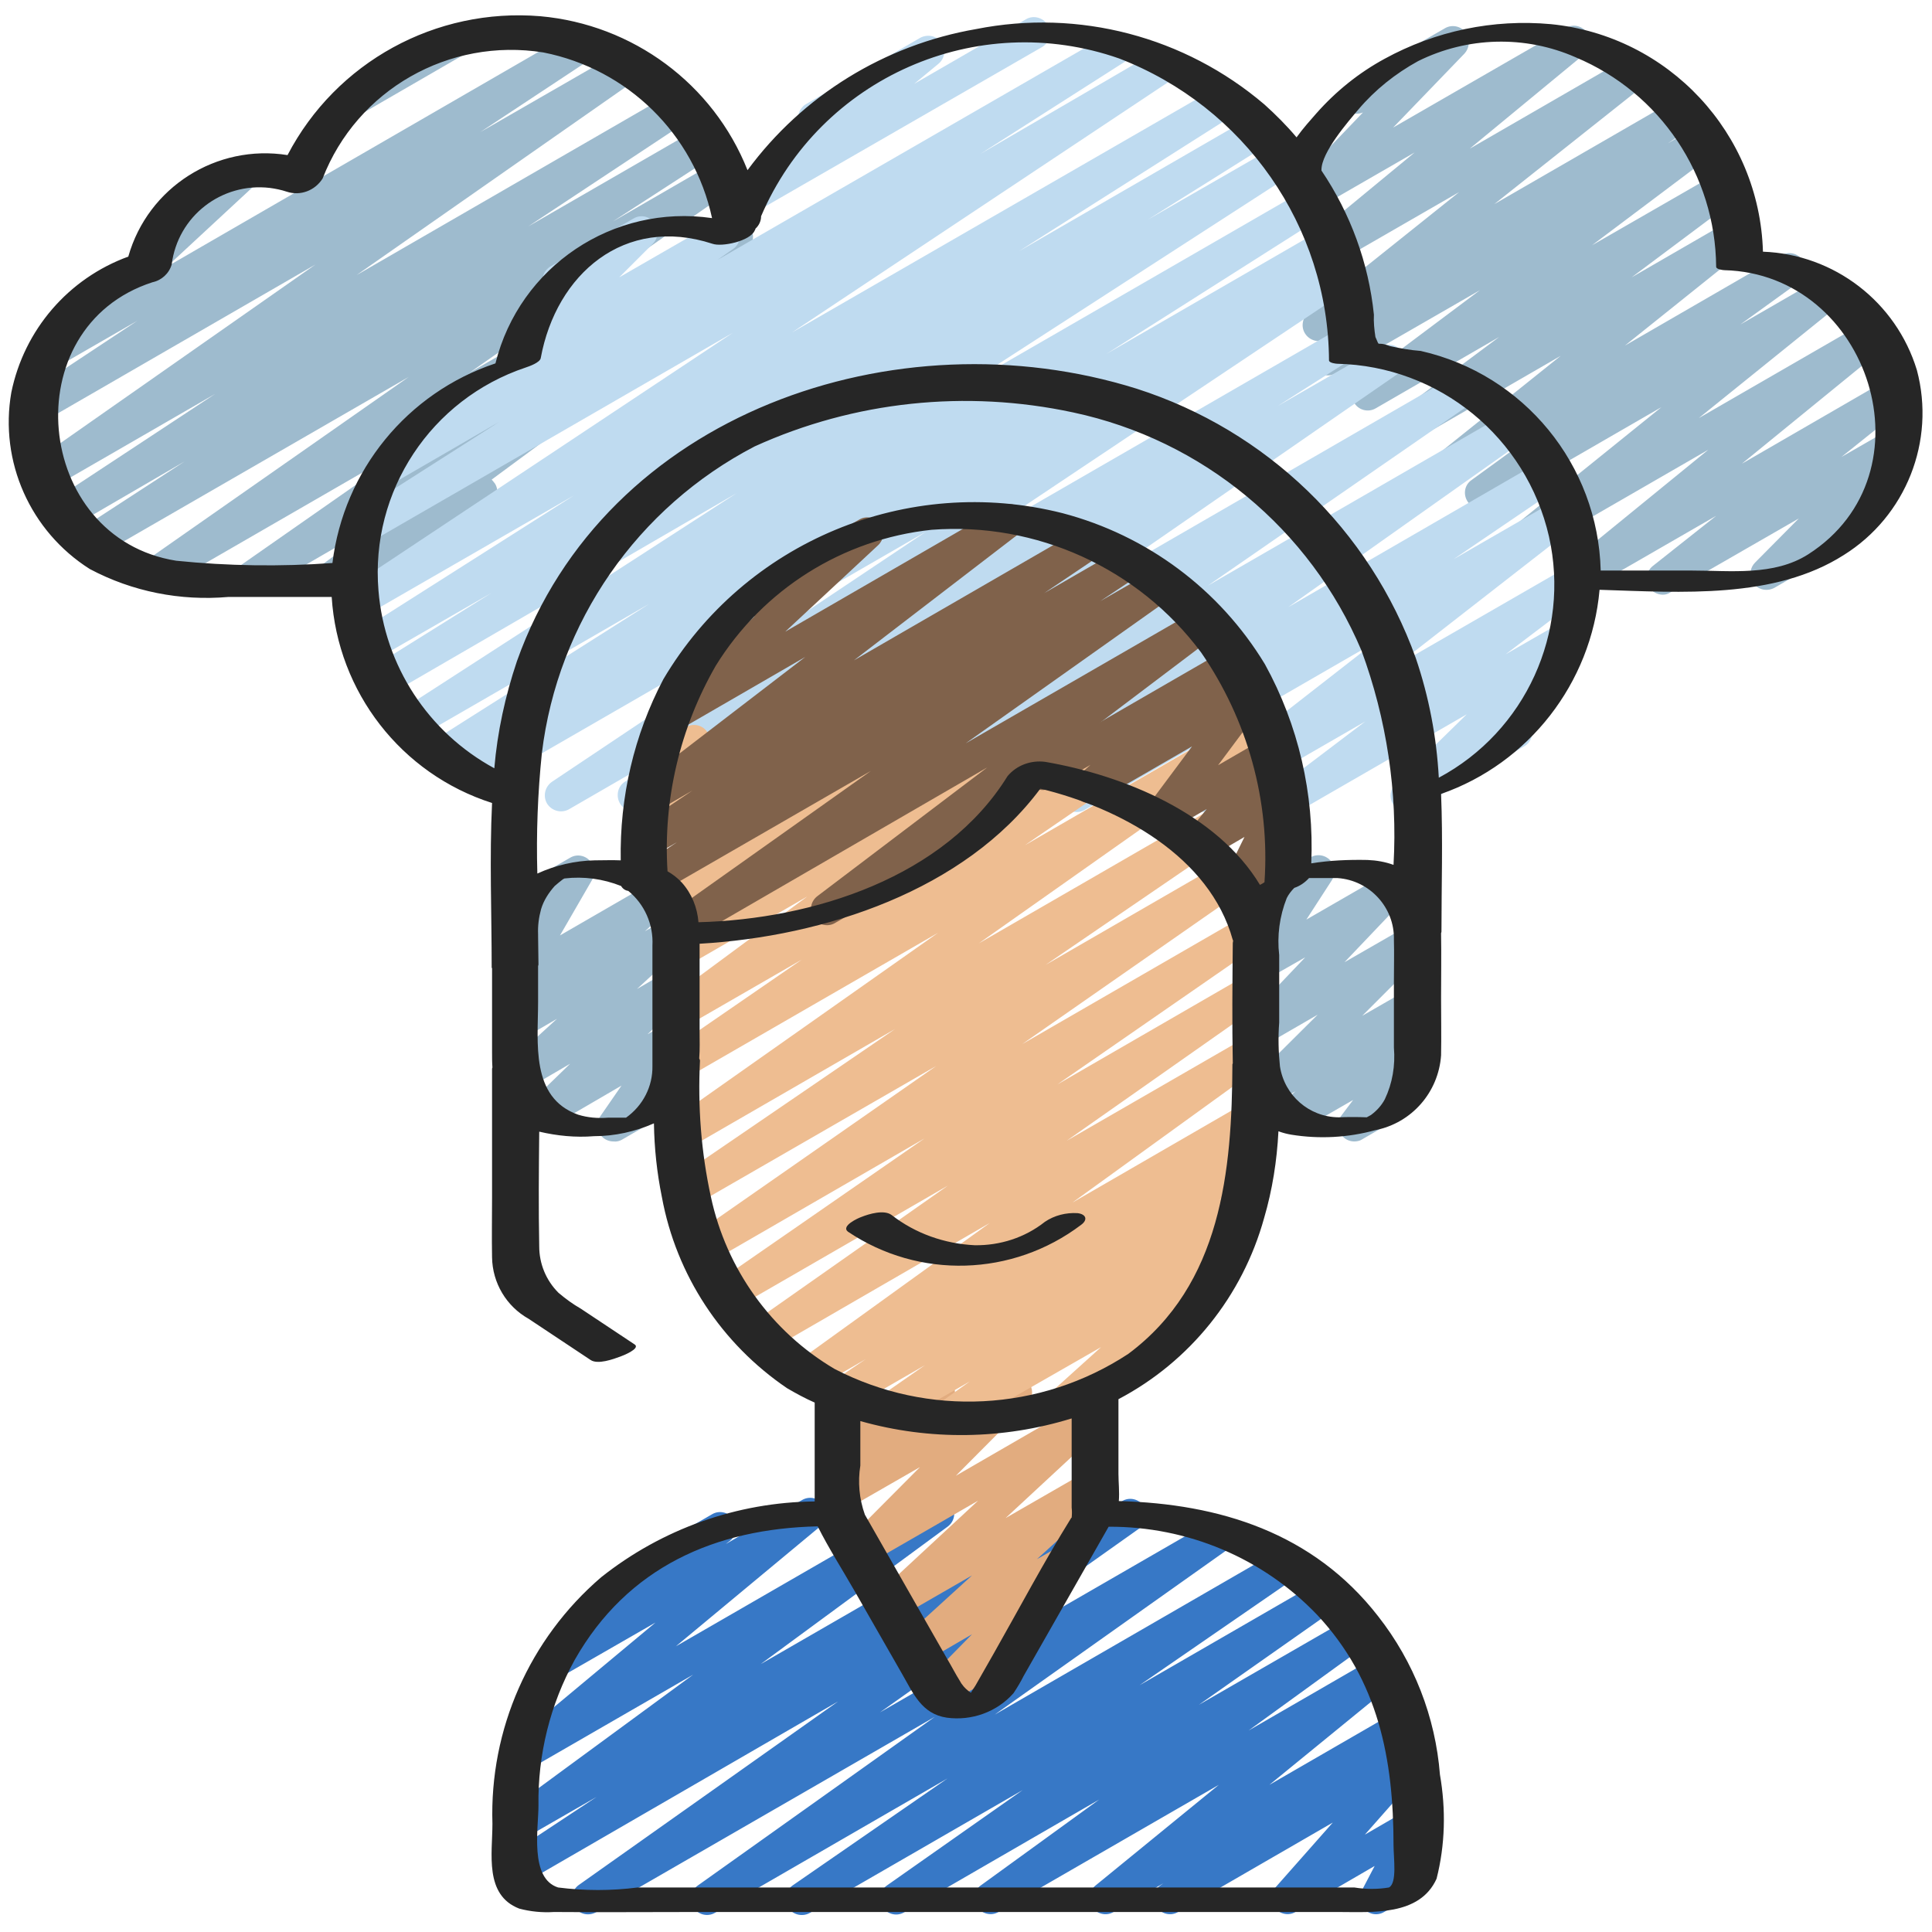
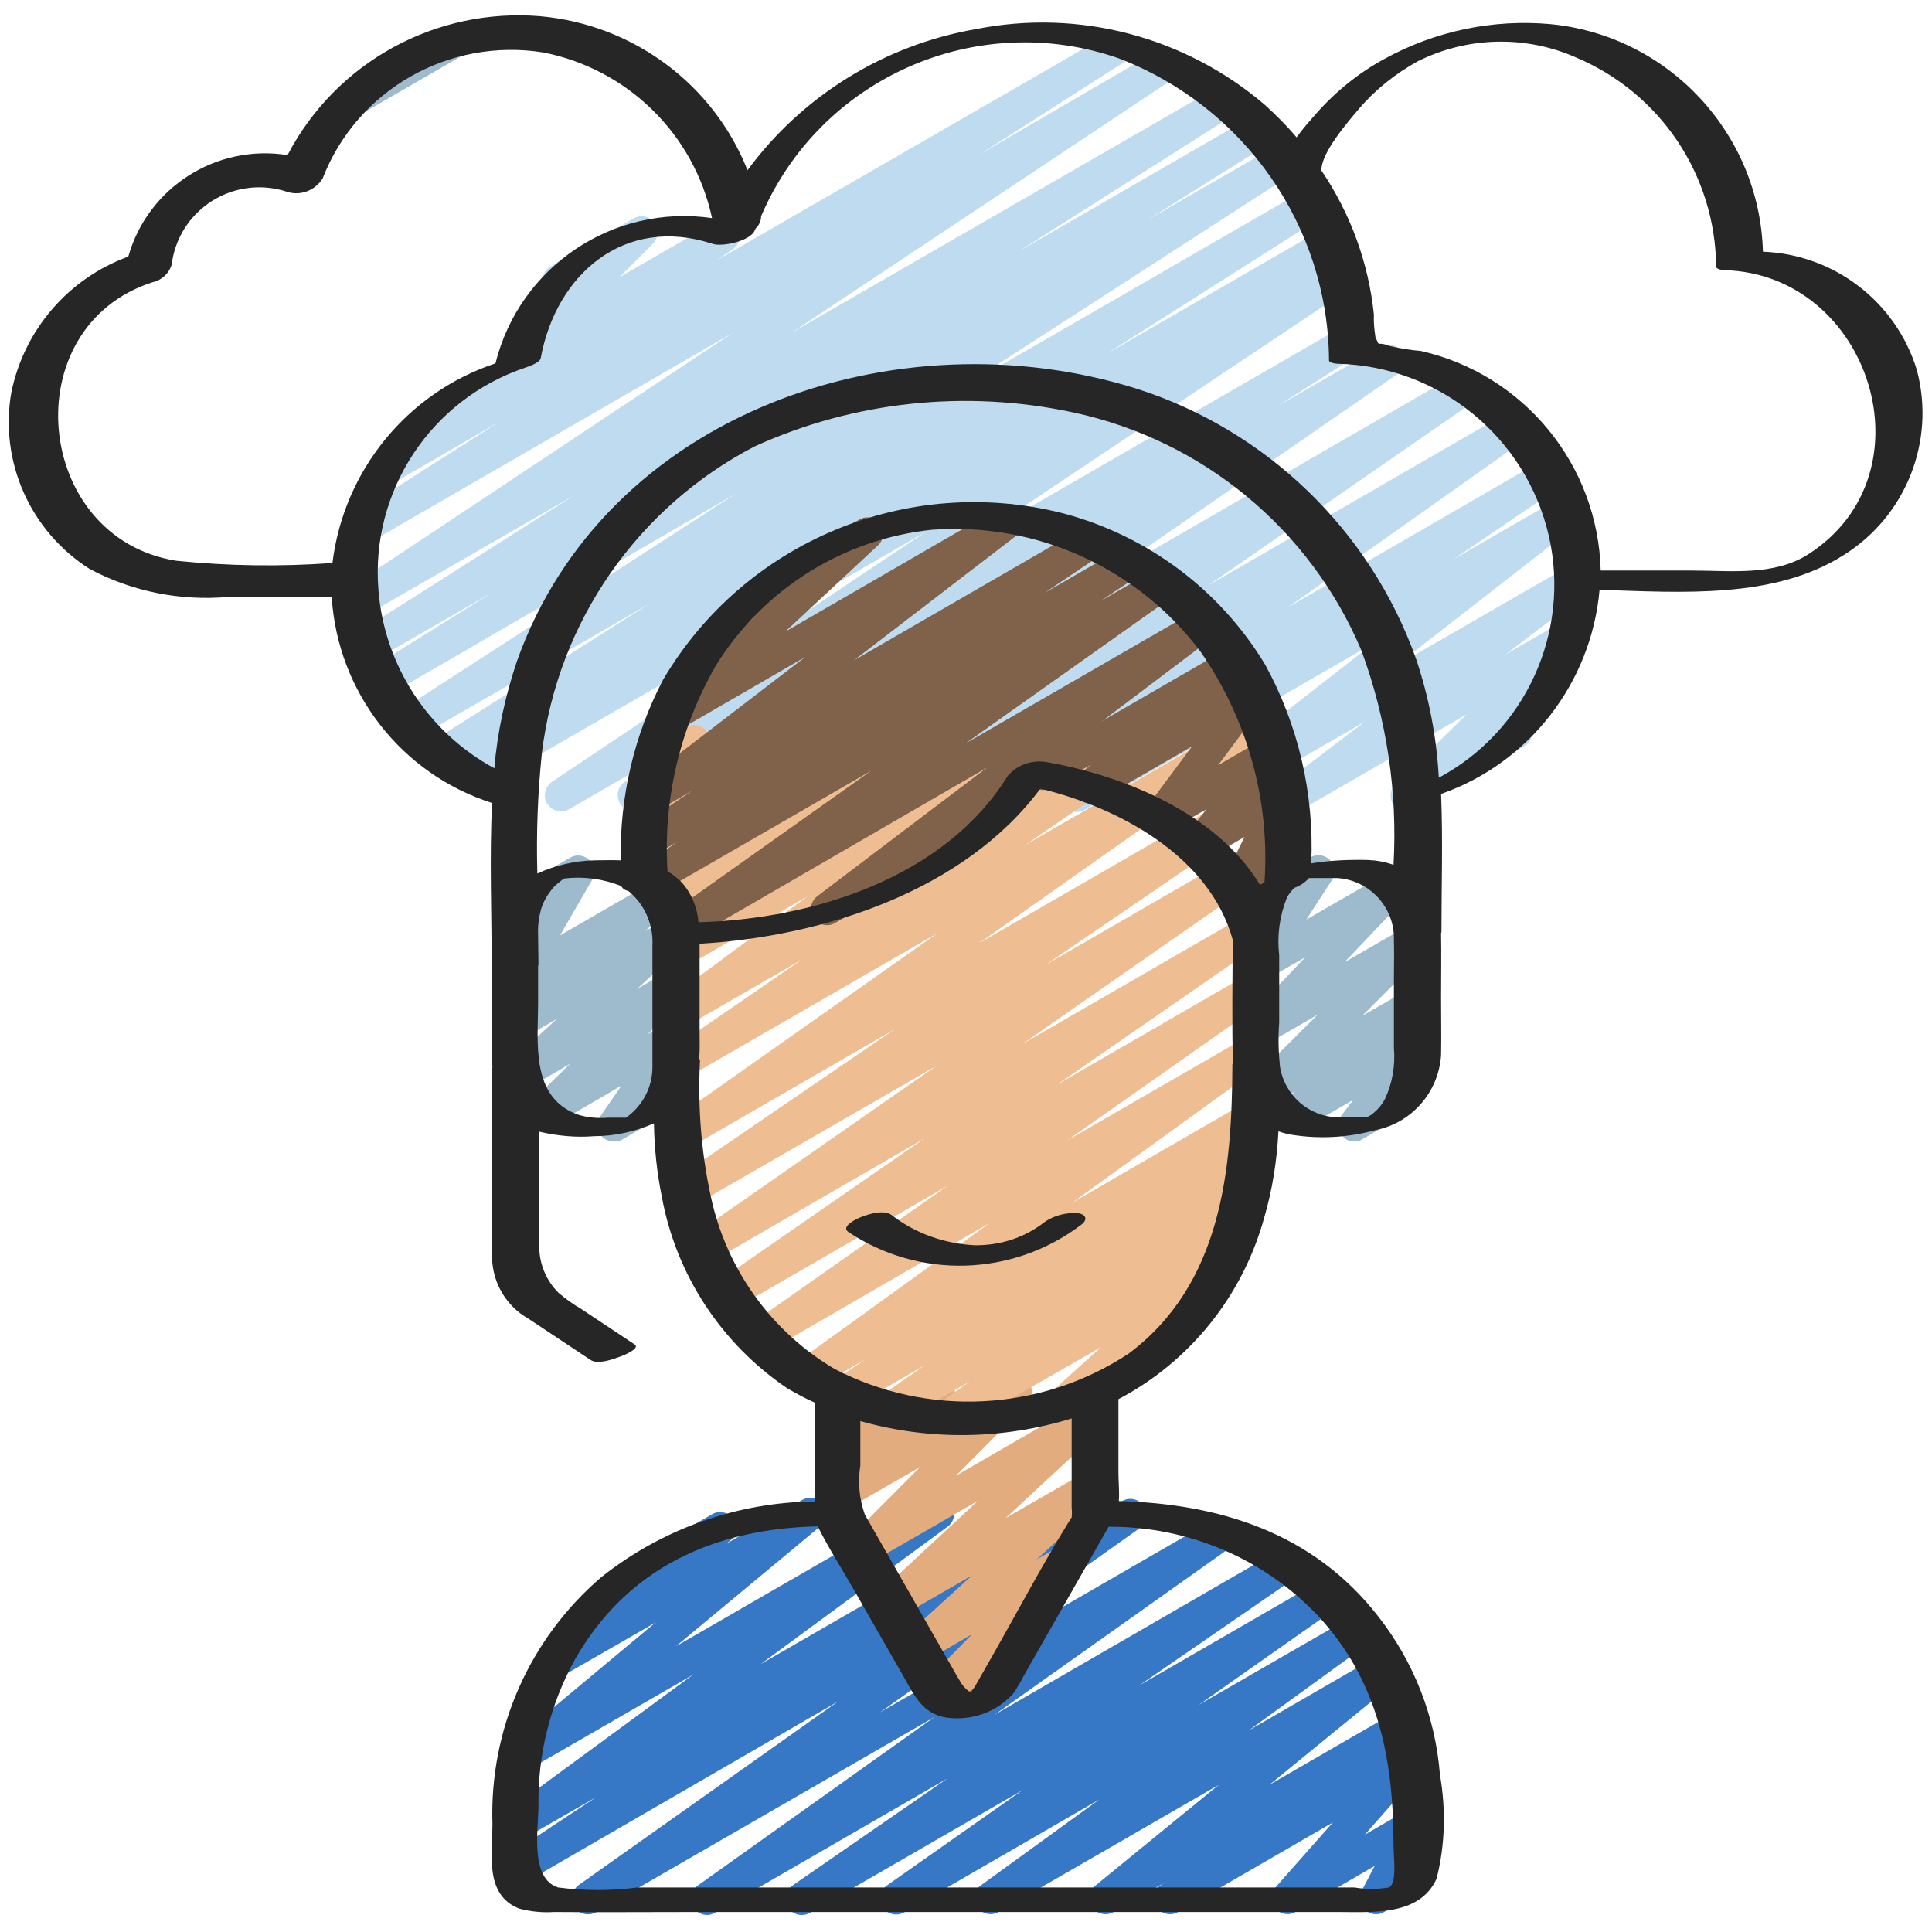
<svg xmlns="http://www.w3.org/2000/svg" version="1.1" id="Icons" x="0px" y="0px" viewBox="0 0 512 512" style="enable-background:new 0 0 512 512;" xml:space="preserve">
  <style type="text/css">
	.st0{fill:#9EBBCE;}
	.st1{fill:#BFDBF0;}
	.st2{fill:#3778C6;}
	.st3{fill:#E2AC7F;}
	.st4{fill:#EEBD91;}
	.st5{fill:#80624B;}
	.st6{fill:#262626;}
</style>
  <g>
-     <path class="st0" d="M440.7,157.6c-2.4,0-4.3-1.9-4.3-4.3c0-1.3,0.6-2.5,1.6-3.3l16.8-13.3l-34.7,20c-2,1.2-4.6,0.5-5.8-1.5   c-1.1-1.8-0.6-4.1,1-5.5l37.4-30.5l-45.4,26.2c-2,1.2-4.7,0.5-5.8-1.6c-1-1.8-0.6-4.1,1-5.4l37.8-30.5l-45.7,26.4   c-2,1.2-4.7,0.4-5.8-1.6c-1.1-1.9-0.6-4.3,1.2-5.5l15.4-11.2l-19.2,11.1c-2,1.2-4.6,0.5-5.8-1.5c-1.1-1.8-0.6-4.2,1-5.5l32.2-25.8   l-39.1,22.6c-2,1.2-4.7,0.5-5.8-1.6c-1.1-1.9-0.6-4.3,1.1-5.5l27.5-20.5l-32.7,18.9c-2,1.2-4.7,0.5-5.8-1.6   c-1.1-1.9-0.6-4.3,1.1-5.5l32.3-24.2l-38.2,22c-2,1.2-4.6,0.5-5.8-1.5c-1.2-1.9-0.6-4.5,1.3-5.7l6.3-4.3l-4.2,2.4   c-2,1.2-4.6,0.5-5.8-1.5c-1.1-1.8-0.6-4.2,1-5.5l39.9-31.9l-37.3,21.5c-2,1.2-4.6,0.5-5.8-1.6c-1-1.8-0.6-4.1,1-5.4l30.3-25   l-27.4,15.8c-2,1.2-4.7,0.5-5.8-1.6c-0.9-1.6-0.7-3.7,0.6-5.1l18.9-19.7c-2.2,0.9-4.7,0-5.6-2.2c-0.9-2-0.1-4.3,1.8-5.4l25.5-14.7   c2-1.2,4.7-0.5,5.8,1.6c0.9,1.6,0.7,3.7-0.6,5.1l-18.9,19.6l45.8-26.4c2-1.2,4.6-0.5,5.8,1.6c1,1.8,0.6,4.1-1,5.4l-30.3,25   l41.9-24.2c2-1.2,4.6-0.5,5.8,1.5c1.1,1.8,0.6,4.2-1,5.5L396,54.1l47.8-27.6c2.1-1.2,4.7-0.4,5.8,1.6c1.1,1.9,0.5,4.3-1.3,5.6   l-6.3,4.3l7.4-4.3c2-1.2,4.7-0.5,5.8,1.6c1.1,1.9,0.6,4.3-1.1,5.5L421.9,65l33.2-19.1c2-1.2,4.7-0.5,5.8,1.6   c1.1,1.9,0.6,4.3-1.1,5.5l-27.4,20.5l25.6-14.8c2-1.2,4.6-0.5,5.8,1.6c1.1,1.8,0.6,4.1-1,5.5l-32.2,25.8l41.5-24   c2.1-1.1,4.7-0.4,5.8,1.7c1,1.9,0.5,4.2-1.2,5.5L461.2,86l22-12.7c2-1.2,4.7-0.5,5.8,1.6c1,1.8,0.6,4.1-1,5.4l-37.8,30.5l44-25.4   c2-1.2,4.7-0.5,5.8,1.6c1,1.8,0.6,4.1-1,5.4l-37.4,30.5l38.2-22.1c2.1-1.1,4.7-0.4,5.8,1.6c1,1.8,0.6,4.1-1,5.4L488,121.1l12-6.9   c2.1-1.1,4.7-0.4,5.8,1.7c0.9,1.6,0.6,3.6-0.7,5L493,133.1c2.3-0.5,4.6,1,5,3.3c0.4,1.8-0.4,3.6-2,4.5l-25.8,14.9   c-2.1,1.1-4.7,0.4-5.8-1.7c-0.9-1.6-0.6-3.7,0.7-5l11.6-11.7l-33.9,19.5C442.1,157.4,441.4,157.6,440.7,157.6L440.7,157.6z" />
-     <path class="st0" d="M66.3,157.6c-2.4,0-4.3-1.9-4.3-4.3c0-1.4,0.7-2.7,1.8-3.5l49.1-34.3l-69.3,40c-2,1.2-4.7,0.5-5.8-1.6   c-1.1-1.9-0.6-4.3,1.3-5.6l69.2-48.4l-81.8,47.2c-2.1,1.1-4.7,0.4-5.8-1.7c-1.1-1.9-0.5-4.3,1.3-5.6l26.9-17.5L19,139.7   c-2,1.2-4.6,0.5-5.8-1.6c-1.1-2-0.5-4.5,1.3-5.7l42.5-28l-43.3,25c-2,1.2-4.6,0.5-5.8-1.5c-1.2-1.9-0.6-4.4,1.3-5.7l74.4-52.1   l-72,41.6c-2,1.2-4.6,0.6-5.9-1.4c-1.2-2-0.6-4.6,1.4-5.9l0,0L36.4,85l-21,12.1c-2,1.2-4.6,0.5-5.8-1.5c-1-1.7-0.7-3.9,0.8-5.3   l32.9-30.4c-0.4-0.3-0.7-0.7-0.9-1.1c-1.2-2-0.5-4.6,1.5-5.8c0,0,0,0,0,0l18.6-10.7c2-1.2,4.6-0.5,5.8,1.5c1,1.7,0.7,3.9-0.8,5.3   L44.2,70.7L152.3,8.2c2.1-1.1,4.7-0.4,5.8,1.7c1.1,1.9,0.5,4.3-1.3,5.6L127.3,35l37-21.3c2.1-1.1,4.7-0.4,5.8,1.7   c1,1.9,0.5,4.3-1.2,5.5L94.5,72.9l83.6-48.3c2.1-1.2,4.7-0.4,5.8,1.6c1.1,1.9,0.5,4.4-1.3,5.6L140,60l44.7-25.8   c2-1.2,4.6-0.5,5.8,1.5c1.1,2,0.5,4.5-1.4,5.7l-26.7,17.3l26.8-15.5c2-1.2,4.6-0.5,5.8,1.5c1.2,1.9,0.6,4.4-1.3,5.7l-69.3,48.4   l68.8-39.7c2-1.2,4.7-0.4,5.8,1.6c1.1,1.9,0.5,4.3-1.2,5.6l-49,34.3l14-8c2-1.2,4.7-0.5,5.8,1.6c1.1,1.9,0.6,4.3-1.2,5.5   l-37.1,27.4c0.3,0.3,0.6,0.7,0.9,1.1c1.2,2,0.5,4.6-1.6,5.8l-40,23c-2,1.2-4.7,0.5-5.8-1.6c-1.1-1.9-0.6-4.3,1.2-5.5l16.2-11.9   l-33,19.1C67.8,157.4,67,157.6,66.3,157.6L66.3,157.6z" />
    <path class="st0" d="M94.6,30.2c-2.4,0-4.3-1.9-4.3-4.3c0-1.5,0.8-2.9,2.1-3.7l25.5-14.7c2-1.3,4.6-0.7,5.9,1.3   c1.3,2,0.7,4.6-1.3,5.9c-0.1,0.1-0.2,0.1-0.3,0.2L96.8,29.6C96.1,30,95.4,30.2,94.6,30.2z" />
  </g>
  <path class="st1" d="M168,215c-2.4,0-4.3-1.9-4.3-4.3c0-1.5,0.7-2.8,2-3.6l21.7-13.8l-36.5,21.1c-2,1.2-4.6,0.6-5.9-1.4  c-1.2-2-0.6-4.6,1.4-5.9l99-66.2l-118.2,68.2c-2.1,1.1-4.7,0.3-5.8-1.8c-1-1.9-0.4-4.3,1.4-5.6l2.7-1.7l-6.1,3.5  c-2.1,1.1-4.7,0.4-5.8-1.7c-1.1-1.9-0.5-4.4,1.4-5.6l57.1-36.2l-61.3,35.4c-2,1.2-4.7,0.5-5.8-1.6c-1.1-2-0.5-4.4,1.4-5.7l88.8-57.4  L103,184.2c-2,1.2-4.7,0.5-5.8-1.6c-1.1-2-0.5-4.5,1.4-5.7l31.7-19.8L99.2,175c-2,1.2-4.7,0.5-5.8-1.6c-1.1-2-0.5-4.5,1.4-5.7  l57.3-36.4l-55,31.7c-2.1,1.1-4.7,0.3-5.8-1.8c-1-1.9-0.5-4.2,1.3-5.5l101.6-67.5l-96.1,55.5c-2.1,1-4.7,0-5.7-2.1  c-0.8-1.8-0.3-3.9,1.2-5.1l38.7-24.7L104,128.2c-2,1.2-4.6,0.5-5.8-1.5c-1.1-1.9-0.6-4.4,1.3-5.7l35.9-24.8  c-0.1-0.1-0.3-0.3-0.4-0.4c-1.3-1.7-1.2-4.1,0.4-5.6l11.8-11.8c-2.3-0.5-3.8-2.7-3.3-5c0.2-1.2,1-2.2,2-2.8l22-12.7  c2-1.2,4.6-0.5,5.8,1.5c1,1.7,0.7,3.8-0.7,5.2l-8.9,8.9l25.7-14.8c2.1-1.1,4.7-0.4,5.8,1.7c1,1.9,0.5,4.2-1.2,5.5l-4.3,3l104-60  c2.1-1.1,4.7-0.4,5.8,1.6c1.1,2,0.5,4.4-1.4,5.6l-38.7,24.7L307,13.3c2.1-1.1,4.7-0.4,5.8,1.7c1,1.9,0.5,4.3-1.3,5.5L209.9,88.1  l112.9-65.1c2.1-1.1,4.7-0.4,5.8,1.7c1,1.9,0.5,4.3-1.4,5.6L270,66.6l61.4-35.5c2.1-1.1,4.7-0.4,5.8,1.7c1.1,1.9,0.4,4.4-1.4,5.6  l-31.6,19.8l34.1-19.6c2.1-1.1,4.7-0.4,5.8,1.7c1,1.9,0.5,4.3-1.3,5.6l-88.8,57.4l91.8-53c2.1-1.1,4.7-0.3,5.8,1.8  c1,1.9,0.4,4.3-1.4,5.5l-57,36.2l57.1-33c2-1.2,4.6-0.6,5.9,1.5c1.2,2,0.6,4.6-1.5,5.9l-2.9,1.8l1.5-0.9c2-1.2,4.6-0.5,5.8,1.5  c1.2,2,0.6,4.5-1.3,5.8l-98.9,66.1l97-56c2-1.2,4.7-0.5,5.8,1.6c1.1,2,0.5,4.5-1.4,5.7l-21.7,13.8l27.3-15.7  c2.1-1.2,4.7-0.4,5.8,1.6c1.1,1.9,0.5,4.3-1.3,5.6l-80.7,55.8l96.9-56c2.1-1.2,4.7-0.4,5.8,1.6c1.1,1.9,0.5,4.3-1.3,5.6l-71,49.1  l79.3-45.8c2-1.2,4.7-0.5,5.8,1.6c1.1,1.9,0.6,4.3-1.2,5.6l-62.6,44.3l67.1-38.8c2.1-1.1,4.7-0.4,5.8,1.7c1,1.9,0.5,4.3-1.3,5.5  l-27.8,18.9l27.6-15.9c2-1.2,4.6-0.5,5.8,1.6c1.1,1.8,0.6,4.2-1.1,5.5L370,176.4l45.8-26.4c2-1.2,4.7-0.5,5.8,1.6  c1.1,1.9,0.6,4.2-1.1,5.5L399,173.4l14.8-8.5c2-1.2,4.7-0.5,5.8,1.6c1,1.7,0.7,3.8-0.7,5.2l-19,18.6c2.1-1.1,4.7-0.2,5.7,1.9  c1,2,0.3,4.5-1.7,5.6l-29,16.8c-2,1.2-4.7,0.5-5.8-1.6c-1-1.7-0.7-3.8,0.7-5.2l18.9-18.5L345,214.5c-2,1.2-4.6,0.5-5.8-1.5  c-1.1-1.9-0.6-4.2,1.1-5.5l21.5-16.3l-40.6,23.4c-2,1.2-4.6,0.5-5.8-1.6c-1.1-1.8-0.6-4.2,1.1-5.5l47.6-37.1l-76.6,44.2  c-2,1.2-4.6,0.5-5.8-1.5c-1.2-2-0.6-4.5,1.3-5.7l27.8-18.9l-45.2,26.1c-2,1.2-4.7,0.5-5.8-1.6c-1.1-1.9-0.6-4.3,1.2-5.6l62.7-44.4  l-89.3,51.6c-2.1,1.2-4.7,0.4-5.8-1.6c-1.1-1.9-0.5-4.3,1.3-5.6l71-49.1l-97.6,56.3c-2,1.2-4.6,0.5-5.8-1.5  c-1.1-1.9-0.6-4.4,1.3-5.7l80.7-55.8l-109.2,63C169.5,214.8,168.7,215,168,215L168,215z" />
-   <path class="st1" d="M199.8,56.1c-2.4,0-4.3-1.9-4.2-4.3c0-1.3,0.6-2.5,1.5-3.3l16.5-13.6c-2-1.2-2.7-3.8-1.5-5.8  c0.4-0.6,0.9-1.2,1.5-1.5L243.9,10c2.1-1.1,4.7-0.4,5.8,1.6c1,1.8,0.6,4-1,5.3l-6.4,5.3l29.6-17.1c2-1.2,4.7-0.4,5.8,1.6  c1.2,2,0.5,4.6-1.6,5.8l-74.3,42.8C201.3,55.9,200.5,56.1,199.8,56.1L199.8,56.1z" />
  <path class="st2" d="M212.5,507.5c-2.4,0-4.3-1.9-4.3-4.3c0-1.4,0.7-2.7,1.8-3.5l41.1-28.4l-61.6,35.6c-2,1.2-4.7,0.5-5.8-1.6  c-1.1-1.9-0.6-4.3,1.2-5.6l62.8-44.7l-89.8,51.8c-2.1,1.1-4.7,0.4-5.8-1.7c-1-1.9-0.5-4.2,1.2-5.5l68.8-48.7L139,499  c-2.1,1.1-4.7,0.3-5.8-1.7c-1-1.9-0.5-4.3,1.3-5.5l23.6-15.6l-19.3,11.1c-2.1,1.2-4.7,0.4-5.8-1.6c-1-1.9-0.6-4.2,1.1-5.5l49.6-36.4  l-43.5,25.1c-2.1,1.2-4.7,0.4-5.8-1.6c-1-1.8-0.6-4,0.9-5.3l38.4-32L149,444.2c-2,1.2-4.6,0.5-5.8-1.5c-1.1-1.8-0.6-4.2,1-5.5  l14.7-11.9c-0.4-0.3-0.8-0.8-1.1-1.3c-1.2-2-0.5-4.6,1.6-5.8l29.3-16.9c2-1.2,4.7-0.5,5.8,1.6c1,1.8,0.6,4.1-1,5.4l-1.2,0.9  l20.3-11.7c2.1-1.2,4.7-0.4,5.8,1.6c1,1.8,0.6,4-0.9,5.3l-38.4,31.9l67.4-38.9c2-1.2,4.7-0.5,5.8,1.6c1.1,1.9,0.6,4.3-1.2,5.6  l-49.5,36.4l75.4-43.5c2.1-1.1,4.7-0.4,5.8,1.7c1.1,1.9,0.5,4.3-1.3,5.6L258,420.5l39.4-22.7c2-1.2,4.6-0.5,5.8,1.5  c1.1,1.9,0.6,4.4-1.2,5.7l-68.8,48.8l88.7-51.2c2-1.2,4.7-0.5,5.8,1.6c1.1,1.9,0.6,4.3-1.2,5.6l-62.9,44.6l75.1-43.4  c2.1-1.2,4.7-0.4,5.8,1.6c1.1,1.9,0.5,4.3-1.3,5.6l-41.2,28.4l47.1-27.2c2.1-1.2,4.7-0.4,5.8,1.6c1.1,1.9,0.5,4.3-1.2,5.5l-36,25.3  l39.9-23c2-1.2,4.7-0.4,5.8,1.6c1.1,1.9,0.6,4.3-1.2,5.5l-31.3,22.7l33.4-19.3c2-1.2,4.6-0.5,5.8,1.5c1.1,1.8,0.6,4.1-1,5.5  l-32.7,26.7l33.4-19.3c2-1.2,4.7-0.5,5.8,1.6c1.1,1.9,0.6,4.3-1.2,5.5l-1.9,1.4c2.3-0.6,4.6,0.8,5.2,3.1c0.3,1.4,0,2.8-0.9,3.8  l-15.1,17.1l11.2-6.5c2-1.2,4.7-0.5,5.8,1.6c0.7,1.3,0.8,2.8,0.1,4.1l-4.1,7.8c2.3,0.2,4.1,2.3,3.8,4.7c-0.1,1.4-0.9,2.6-2.1,3.3  l-9.6,5.5c-2,1.2-4.6,0.5-5.8-1.5c-0.7-1.3-0.8-2.8-0.1-4.2l3.4-6.5l-21,12.2c-2,1.2-4.7,0.4-5.8-1.6c-0.9-1.6-0.7-3.5,0.5-4.9  l15.2-17.2l-41,23.7c-2,1.2-4.7,0.5-5.8-1.6c-1.1-1.9-0.6-4.3,1.2-5.5l0.7-0.5l-13.2,7.6c-2,1.2-4.7,0.5-5.8-1.6  c-1-1.8-0.6-4.1,1-5.4l32.7-26.7l-58.4,33.7c-2,1.2-4.7,0.4-5.8-1.6c-1.1-1.9-0.6-4.3,1.2-5.5l31.3-22.7l-51.7,29.9  c-2.1,1.2-4.7,0.4-5.8-1.6c-1.1-1.9-0.5-4.3,1.2-5.5l36-25.3l-56.3,32.5C214,507.3,213.3,507.5,212.5,507.5L212.5,507.5z" />
  <path class="st3" d="M249,452.3c-2.4,0-4.3-1.9-4.3-4.3c0-1.1,0.4-2.2,1.2-3l11.7-11.9l-12.9,7.5c-2.1,1.1-4.7,0.4-5.8-1.7  c-0.9-1.7-0.6-3.8,0.8-5.1l17.9-16.3L238,428.8c-2,1.2-4.6,0.5-5.8-1.5c-1-1.7-0.7-3.9,0.8-5.3l26.2-24.3l-29.3,16.9  c-2,1.2-4.7,0.5-5.8-1.6c-1-1.7-0.7-3.8,0.7-5.1l19-19.1L224.3,400c-2,1.2-4.7,0.5-5.8-1.6c-0.9-1.7-0.7-3.7,0.6-5.1l4.8-4.8  c-2.2,0.9-4.7,0-5.6-2.2c-0.4-0.9-0.5-1.9-0.2-2.9l2.2-7.9c-0.8-0.4-1.4-1-1.8-1.7c-1.2-2-0.5-4.6,1.6-5.8l4.3-2.5  c2-1.2,4.6-0.5,5.8,1.6c0.6,1,0.7,2.2,0.4,3.3l-1.5,5.2l17.6-10.2c2-1.2,4.7-0.5,5.8,1.6c1,1.7,0.7,3.8-0.6,5.1l-4.7,4.8l20-11.6  c2.1-1.1,4.7-0.4,5.8,1.7c0.9,1.6,0.6,3.7-0.7,5l-19,19.1l34.4-19.9c2-1.2,4.6-0.5,5.8,1.5c1,1.7,0.7,3.9-0.8,5.3l-26.2,24.3  l21.2-12.2c2.1-1.1,4.7-0.4,5.8,1.7c0.9,1.7,0.6,3.8-0.8,5.1l-17.9,16.3l5.6-3.2c2-1.2,4.7-0.5,5.8,1.6c1,1.7,0.7,3.7-0.6,5.1  l-14.7,15c1.2,0.3,2.1,1,2.7,2c1.2,2,0.5,4.6-1.6,5.8l-21,12.1C250.4,452,249.7,452.2,249,452.3L249,452.3z" />
  <path class="st4" d="M252.2,379.1c-2.4,0-4.3-1.9-4.3-4.3c0-1.4,0.7-2.7,1.8-3.5l7.3-5.2l-18.6,10.7c-2,1.2-4.6,0.5-5.8-1.5  c-1.1-1.9-0.6-4.4,1.3-5.7l11.2-7.8l-18.9,10.9c-2.1,1.1-4.7,0.4-5.8-1.7c-1.1-1.9-0.5-4.3,1.3-5.6l7.7-5.2l-13.1,7.6  c-2,1.2-4.7,0.5-5.8-1.6c-1.1-1.9-0.6-4.3,1.2-5.6l50.6-36.5L203.7,358c-2,1.2-4.7,0.4-5.8-1.6c-1.1-1.9-0.5-4.3,1.2-5.6l52.1-36.6  l-56.3,32.5c-2,1.2-4.6,0.5-5.8-1.5c-1.1-1.9-0.6-4.4,1.3-5.7l54.6-37.8l-56.4,32.6c-2,1.2-4.7,0.5-5.8-1.6  c-1.1-1.9-0.6-4.3,1.3-5.6l64-44.6l-64.2,37c-2.1,1.1-4.7,0.4-5.8-1.7c-1.1-1.9-0.5-4.3,1.3-5.6l57.8-39.5l-55.4,32  c-2,1.2-4.6,0.5-5.8-1.5c-1.1-1.9-0.6-4.4,1.2-5.7l71.4-50.3l-66.9,38.6c-2,1.2-4.7,0.5-5.8-1.6c-1.1-1.9-0.5-4.4,1.3-5.6l35.3-24.3  l-30.7,17.7c-2.1,1.1-4.7,0.4-5.8-1.7c-1-1.9-0.5-4.2,1.1-5.5l36.8-27.2l-32.2,18.6c-2.1,1.2-4.7,0.4-5.8-1.6c-1-1.8-0.6-4.1,1-5.4  l27.2-22l-22.4,13c-2,1.2-4.7,0.5-5.8-1.6c-0.9-1.6-0.7-3.6,0.6-5l18-19.3l-12.8,7.4c-2,1.2-4.7,0.5-5.8-1.6c-0.5-0.9-0.7-1.9-0.5-3  l2.8-14.2c-1-0.3-1.8-1-2.3-1.9c-1.2-2-0.5-4.6,1.6-5.8l4.3-2.5c2-1.2,4.7-0.5,5.8,1.6c0.5,0.9,0.7,1.9,0.5,3l-2.4,12.3l29.3-16.9  c2-1.2,4.7-0.5,5.8,1.6c0.9,1.6,0.7,3.6-0.6,5l-18,19.3l45-26c2-1.2,4.7-0.5,5.8,1.6c1,1.8,0.6,4.1-1,5.4l-27.2,22l50.3-29  c2-1.2,4.7-0.5,5.8,1.6c1.1,1.9,0.6,4.3-1.2,5.5L242.8,227l59.6-34.4c2-1.2,4.7-0.5,5.8,1.6c1.1,1.9,0.5,4.4-1.3,5.6L271.6,224  l54.5-31.5c2-1.2,4.6-0.5,5.8,1.5c1.1,1.9,0.6,4.4-1.2,5.7L259.4,250l71-41c2-1.2,4.6-0.5,5.8,1.5c1.1,1.9,0.6,4.4-1.3,5.7  l-57.8,39.5l53.3-30.8c2-1.2,4.7-0.5,5.8,1.6c1.1,1.9,0.6,4.3-1.3,5.6l-64,44.6l59.4-34.3c2-1.2,4.6-0.5,5.8,1.5  c1.1,1.9,0.6,4.4-1.3,5.7l-54.6,37.8l50-28.9c2.1-1.1,4.7-0.4,5.8,1.7c1,1.9,0.5,4.2-1.2,5.5l-52.1,36.6l47.5-27.4  c2-1.2,4.7-0.5,5.8,1.6c1.1,1.9,0.6,4.3-1.2,5.6l-50.6,36.6l46-26.6c2.1-1.1,4.7-0.4,5.8,1.7c1.1,1.9,0.5,4.3-1.3,5.6l-7.7,5.2  l2.6-1.5c2.1-1.1,4.7-0.4,5.8,1.6c1.1,1.9,0.5,4.3-1.2,5.6l-11.2,7.8l4-2.3c2-1.2,4.6-0.5,5.8,1.6c1.1,1.9,0.6,4.3-1.2,5.6l-8.4,6  c2.3-0.6,4.6,0.7,5.3,2.9c0.4,1.6,0,3.3-1.3,4.3l-17.1,15.5c2.2,0.7,3.5,3.1,2.8,5.4c-0.3,1-1,1.9-1.9,2.4l-26.5,15.4  c-2.1,1.1-4.7,0.4-5.8-1.7c-0.9-1.7-0.6-3.8,0.8-5.1l12.3-11.1l-37.7,21.6C253.6,378.9,252.9,379.1,252.2,379.1L252.2,379.1z" />
  <path class="st5" d="M331.9,249.2c-2.4,0-4.3-1.9-4.3-4.3c0-0.7,0.2-1.4,0.5-2l2-3.8l-0.2,0.1c-2,1.2-4.7,0.5-5.8-1.6  c-0.7-1.2-0.8-2.7-0.1-4l5.8-11.8l-10.3,6c-2,1.2-4.6,0.5-5.8-1.6c-0.9-1.5-0.7-3.5,0.4-4.8l5.7-7l-10.7,6.2c-1.7,1-4,0.7-5.3-0.9  c-1.3-1.5-1.5-3.8-0.2-5.4l12.3-16.5l-25.1,14.5c-2,1.2-4.7,0.4-5.8-1.6c-1-1.8-0.6-4,0.9-5.3l3.1-2.7l-10.6,6.1  c-2,1.2-4.7,0.4-5.8-1.6c-1.2-2-0.5-4.6,1.6-5.8l50.9-29.4c2.1-1.1,4.7-0.4,5.8,1.6c1,1.8,0.6,4-0.9,5.3l-3.1,2.7l2.7-1.6  c2-1.2,4.6-0.5,5.8,1.6c0.9,1.5,0.7,3.3-0.3,4.7l-12.3,16.5l13.1-7.6c2-1.2,4.7-0.5,5.8,1.6c0.9,1.5,0.7,3.5-0.4,4.8l-5.7,7l2-1.2  c2-1.2,4.7-0.5,5.8,1.6c0.7,1.2,0.8,2.7,0.1,4l-5.7,11.8l1.2-0.7c2-1.2,4.7-0.5,5.8,1.6c0.7,1.3,0.8,2.8,0.1,4.1l-6.1,11.3  c1,2,0.3,4.5-1.7,5.6l-3,1.7C333.4,249,332.7,249.2,331.9,249.2L331.9,249.2z" />
  <path class="st5" d="M178.9,250.7c-2.4,0-4.3-1.9-4.3-4.3c0-1.4,0.7-2.7,1.8-3.5l54.4-38.6l-57.2,33c-2.1,1.1-4.7,0.4-5.8-1.7  c-1.1-1.9-0.5-4.3,1.3-5.6l10.3-6.8l-6.4,3.7c-2,1.2-4.6,0.5-5.8-1.6c-1.1-1.9-0.6-4.4,1.3-5.7l15-10.1l-9.3,5.4  c-2,1.2-4.7,0.5-5.8-1.6c-1.1-1.8-0.6-4.2,1.1-5.5l43.9-33.7l-33.7,19.5c-2,1.2-4.6,0.5-5.8-1.5c-1-1.7-0.7-3.9,0.8-5.3l25.3-23.5  c-2.3,0.5-4.6-1-5-3.3c-0.4-1.8,0.5-3.6,2-4.6l30.7-17.7c2-1.2,4.6-0.5,5.8,1.5c1,1.7,0.7,3.9-0.8,5.3l-24.6,22.9l57.4-33.2  c2-1.2,4.7-0.5,5.8,1.6c1.1,1.8,0.6,4.2-1.1,5.5l-43.9,33.7l60.9-35.2c2-1.2,4.6-0.6,5.9,1.4c1.2,2,0.6,4.6-1.4,5.9l-15,10.1  l20.6-11.9c2.1-1.2,4.7-0.4,5.8,1.6c1.1,1.9,0.5,4.4-1.3,5.6l-10.2,6.8l14.3-8.2c2-1.2,4.7-0.5,5.8,1.6c1.1,1.9,0.6,4.3-1.2,5.6  L255.9,197l61-35.2c2.1-1.1,4.7-0.4,5.8,1.6c1,1.8,0.6,4.2-1.1,5.4l-54.9,41.5c2.2,0.8,3.3,3.3,2.5,5.5c-0.3,0.9-1,1.7-1.8,2.2  l-46.1,26.6c-2,1.2-4.7,0.5-5.8-1.6c-1.1-1.9-0.6-4.2,1.1-5.5l45-34.1L181,250.1C180.3,250.5,179.6,250.7,178.9,250.7L178.9,250.7z" />
  <path class="st0" d="M162.6,302.5c-2.4,0-4.3-1.9-4.3-4.3c0-0.9,0.3-1.7,0.8-2.4l5.6-8.1L146,298.6c-2,1.2-4.6,0.5-5.8-1.5  c-1-1.7-0.7-3.9,0.7-5.3l10.2-9.9l-11.3,6.6c-2,1.2-4.7,0.5-5.8-1.6c-1-1.7-0.7-3.9,0.8-5.2l12.8-11.7l-8.6,5  c-2,1.2-4.7,0.4-5.8-1.6c-1-1.7-0.6-3.9,0.8-5.3l6.8-6.1l-1.9,1.1c-2,1.2-4.7,0.5-5.8-1.6c-0.7-1.3-0.8-2.9,0-4.2l8.5-14.7l-0.1,0.1  c-2.1,1.1-4.7,0.3-5.8-1.8c-1-2-0.4-4.4,1.5-5.6l13.9-8c2-1.2,4.6-0.5,5.8,1.6c0.8,1.3,0.8,2.9,0,4.3l-8.5,14.7l24.4-14.1  c2-1.2,4.6-0.5,5.8,1.6c1,1.8,0.7,4-0.9,5.3l-6.8,6.1l5.7-3.3c2-1.2,4.7-0.5,5.8,1.6c1,1.7,0.7,3.9-0.8,5.2l-12.8,11.8l7.9-4.6  c1.9-1.1,4.2-0.6,5.5,1.1c1.3,1.7,1.1,4.1-0.4,5.6l-10.2,9.9l5.2-3c2-1.2,4.7-0.5,5.8,1.6c0.8,1.4,0.7,3.2-0.2,4.5l-6.2,9  c1.6,0,3,0.8,3.9,2.1c1.2,2,0.5,4.6-1.6,5.8l-13.8,8C164.1,302.4,163.4,302.6,162.6,302.5L162.6,302.5z" />
  <path class="st0" d="M358.9,302.5c-1.2,0-2.4-0.5-3.2-1.5c-1.3-1.5-1.4-3.8-0.2-5.4l3.1-4.1l-14.6,8.4c-2.1,1.1-4.7,0.4-5.8-1.6  c-1-1.7-0.6-3.8,0.8-5.2l4.3-3.9l-6.2,3.6c-2.1,1.1-4.7,0.4-5.8-1.7c-0.9-1.7-0.6-3.7,0.7-5.1l17.2-17.1l-14,8.1  c-2,1.2-4.7,0.5-5.8-1.6c-0.9-1.6-0.7-3.7,0.6-5l15.9-16.7l-10.7,6.1c-2.1,1.2-4.7,0.4-5.8-1.6c-0.8-1.4-0.7-3,0.1-4.4l7-10.8  c-2.3,0.5-4.6-0.9-5.1-3.2c-0.4-1.8,0.4-3.7,2-4.6l13.9-8c2.1-1.2,4.7-0.4,5.8,1.6c0.8,1.4,0.7,3-0.1,4.4l-6.8,10.5l20.8-12  c2.1-1.2,4.7-0.4,5.8,1.6c0.9,1.6,0.7,3.6-0.6,5l-15.9,16.7l16.7-9.6c2.1-1.1,4.7-0.4,5.8,1.7c0.9,1.6,0.6,3.7-0.7,5L361,269.2  l12-6.9c2.1-1.1,4.7-0.4,5.8,1.6c0.9,1.7,0.6,3.8-0.8,5.2l-4.5,4.1c2.2-0.9,4.7,0.2,5.5,2.4c0.6,1.4,0.3,3-0.6,4.2l-5,6.5  c1.2,0.3,2.2,1,2.7,2c1.2,2,0.5,4.6-1.6,5.8l-13.8,8C360.4,302.3,359.6,302.5,358.9,302.5L358.9,302.5z" />
  <path class="st6" d="M423.9,156.3c21.8,0.7,46.3,2.5,64.7-9.2c16.5-10.3,24.4-30.2,19.4-49c-5.5-18.1-21.9-30.7-40.8-31.4  c-0.9-31.4-25-57.2-56.2-60.3c-15.3-1.4-30.6,1.8-44.1,9.2c-6.8,3.7-12.9,8.6-18.1,14.5c-1.4,1.6-3.4,3.8-5.2,6.3  c-2.6-3.1-5.5-6-8.5-8.7C314,9.7,285.9,2.3,258.7,7.7c-24.3,4.2-46,17.6-60.6,37.4C189,22.2,167.7,6.5,143.2,4.3  c-27.7-2.3-54.1,12.1-67,36.8c-18.8-3-37,8.5-42.2,26.9C18.1,73.8,6.4,87.4,3,104c-3.2,18.3,5,36.8,20.8,46.8  c11.3,6,24,8.5,36.7,7.4h27.4c1.6,25.2,18.4,46.9,42.5,54.6c-0.7,14.5-0.1,29.2-0.1,43.6c0,0.1,0.1,0.2,0.1,0.2v1.9v20.2  c0,1.4,0,2.8,0.1,4.2c0,0.1-0.1,0.2-0.1,0.3v34.3c0,5.2-0.1,10.4,0,15.7c0.1,6.8,3.8,13,9.7,16.3l16.4,10.9c1.9,1.3,6-0.2,7.9-0.9  c0.6-0.2,5.4-2.1,3.8-3.2l-14.3-9.5c-2.1-1.2-4-2.6-5.9-4.2c-3.3-3.3-5.1-7.7-5.1-12.3c-0.2-10.1-0.1-20.3,0-30.4  c4.7,1.1,9.6,1.6,14.5,1.2c5.5,0,10.9-1.2,15.9-3.4c0.1,6.6,0.8,13.1,2.1,19.5c3.8,20.7,15.8,38.9,33.2,50.7  c2.4,1.4,4.8,2.7,7.3,3.8v18.4v7.8c-20.6,0.2-40.5,7.3-56.6,20.1c-19,16.3-29.6,40.3-28.8,65.3c0,7.9-2.2,18.9,7.1,22.5  c3,0.8,6.1,1.1,9.2,0.9c12.7,0.1,25.4,0,38.1,0h169.7c9.1,0,21.6,1.1,26.1-8.8c2.3-9,2.5-18.4,0.9-27.6c-1.2-15.3-6.9-29.9-16.4-42  c-17.2-22.1-42-29.8-68.7-30.5c0.2-2.4-0.1-5-0.1-7.3v-19.7c19-10,32.9-27.4,38.6-48c2.2-7.5,3.4-15.2,3.8-23  c1.1,0.4,2.2,0.7,3.4,0.9c7.4,1.2,15,0.8,22.3-1.2c9.6-1.9,16.7-10,17.4-19.8c0.1-5.1,0-10.2,0-15.2c0-5.7,0.1-11.4,0-17.2  c0-0.1,0.1-0.2,0.1-0.4c0-12.1,0.4-24.4-0.1-36.5C405.1,202.3,421.7,181.1,423.9,156.3L423.9,156.3z M350.2,45c0-4.6,7-12.7,9.8-16  c4.4-5.2,9.8-9.5,15.8-12.8c13.1-6.5,28.4-6.9,41.8-1c22.4,9.4,37,31.2,37.2,55.5c0,0.7,1.9,0.9,2.2,0.9c38.5,1,55.6,53.9,22.2,75.3  c-9.1,5.8-20.6,4.3-30.9,4.3h-24.1c-0.7-28-20.3-52-47.7-58.2c-2.8-0.2-5.5-0.7-8.2-1.3c-3.9-1.5-2.4,0.7-3.8-2.4  c-0.3-2-0.5-3.9-0.4-5.9c-1.4-13.7-6.2-26.8-13.9-38.2L350.2,45z M46.7,148.6c-37.8-6-43.1-61.9-6.3-73.8c2.4-0.5,4.4-2.3,5.1-4.7  c1.6-12.8,13.2-21.8,26-20.3c1.5,0.2,3,0.5,4.5,1c3.6,1.2,7.5-0.3,9.5-3.5C94.6,23.8,119,9.9,144,13.9c22.3,4.4,39.9,21.6,44.7,43.9  c-26.2-3.8-51,12.8-57.4,38.5c-23.4,7.8-40.2,28.4-43.2,52.9C74.3,150.2,60.4,150,46.7,148.6z M369.3,229.2  c-2.2-0.8-4.5-1.2-6.9-1.3c-5-0.1-10,0.1-14.9,0.9c0.8-18.4-3.4-36.7-12.3-52.8c-12-19.8-31.2-34.1-53.6-40  c-41.1-10.4-84.2,7.5-105.8,44c-7.8,14.8-11.6,31.3-11.3,48c-2.3-0.1-4.6,0-6.9,0c-5.2,0.1-10.4,1.3-15.2,3.5  c-0.3-10.6,0.1-21.3,1.2-31.9c4.2-34.8,25.4-65.2,56.4-81.3c26.4-12,56-15.1,84.4-9c34.3,7.3,62.8,30.9,76.4,63.1  C367.5,190.6,370.4,209.9,369.3,229.2z M277,201.9c-3.8-0.5-7.6,0.9-10,3.8c-16.6,26.8-51.4,37.9-81.9,38.7  c-0.3-3.9-1.8-7.6-4.4-10.5c-1.1-1.2-2.4-2.2-3.8-3c-1.2-19,3.3-38,12.8-54.5c12.5-20.2,33.6-33.5,57.2-36  c27.8-2.1,54.8,10.2,71.4,32.5c12.3,17.8,18.3,39.3,16.8,60.9c-0.4,0.3-0.8,0.5-1.2,0.7C322.5,215.6,297.9,205.5,277,201.9  L277,201.9z M165.9,296.2h-0.4c-1.5,0-2.9,0-4.4,0c-2.7,0.2-5.3,0-7.9-0.8c-12.7-4.5-10.6-19.2-10.6-29.9V256c0-0.1,0.1-0.2,0.1-0.4  c0-2.5-0.1-5-0.1-7.5v-0.5c-0.1-2.3,0.2-4.5,0.8-6.7c0.7-2.3,2-4.3,3.6-6.1c0.7-0.6,1.4-1.2,2.2-1.8l0.4-0.2c5.1-0.6,10.2,0.1,15,2  c0.4,0.7,1.1,1.2,1.9,1.3c4.3,3.5,6.7,8.9,6.4,14.5v31v0.3c0,0,0,0.1,0,0.2v0.4C173,287.9,170.4,293,165.9,296.2L165.9,296.2z   M284,375.9v23.6c0.1,0.9,0.1,1.8,0,2.7c0,0-0.1,0-0.2,0.2c-7.2,11.6-13.7,23.9-20.4,35.7l-4.5,7.9c-0.4,0.8-1.1,1.7-1.6,2.6  c-0.9-0.6-1.8-1.4-2.4-2.3c-0.2-0.2-0.3-0.5-0.5-0.8c-1.2-1.9-2.2-3.9-3.4-5.9l-21.8-38.2c-1.5-4.2-1.9-8.7-1.2-13v-11.8  C246.4,381.8,265.8,381.5,284,375.9L284,375.9z M369.3,489c0,3.4,1,10-1.2,11.2c-3,0.5-6.1,0.5-9.2,0H169c-7,0.9-14.1,0.9-21.1,0  c-7.6-2.4-5.2-15.7-5.2-21.7c-0.2-13.5,3.1-26.8,9.6-38.6c14-24.7,37.4-34.8,64.4-35.4c2.9,5.8,6.5,11.4,9.7,17l12.6,22  c3,5.2,5.2,10.7,11.9,11.7c6.6,0.9,13.3-1.5,17.7-6.5c1-1.5,1.9-3,2.7-4.6l22.5-39.5c20.9-0.1,40.9,8.3,55.3,23.4  C365.3,445.3,369.3,466.2,369.3,489L369.3,489z M299,358.8c-23.3,15.3-53.1,16.8-77.8,4c-16.8-9.9-28.7-26.5-32.8-45.6  c-2.6-11.9-3.5-24-2.9-36.1c0-0.2-0.1-0.4-0.2-0.6c0.2-2.4,0.1-4.9,0.1-7.3v-20.8c0-0.8,0-1.5,0-2.3c33.1-1.9,70.3-14.2,90.3-41.1  c21.1,5.1,44.9,18,51,40.1c0,0.1,0.1,0.1,0.1,0.1c0,0.3-0.1,0.5-0.1,0.7c-0.1,10.6-0.2,21.3,0,31.9c0,0.1-0.1,0.2-0.1,0.2  C326.5,310.3,323.7,340.4,299,358.8L299,358.8z M367,291.3c-0.9,1.7-2.2,3.1-3.7,4.2c-0.2,0.1-0.9,0.5-1.1,0.6c-2.5-0.1-5-0.1-7.5,0  c-7.8-0.1-14.3-5.8-15.5-13.5c-0.4-3.9-0.5-7.7-0.2-11.6v-17.9c-0.6-5.1,0.1-10.3,2-15.1c0.5-1,1.2-1.9,2-2.7  c1.5-0.5,2.8-1.4,3.9-2.6h7.6c8.5,0.6,15.1,7.8,14.9,16.3c0.1,3.7,0,7.4,0,11v17.6C369.8,282.4,369,287.1,367,291.3L367,291.3z   M381.3,206.1c-0.6-10.8-2.6-21.4-6.1-31.7c-12.2-34-39.6-60.4-74-71.4c-63.6-19.9-140.8,6.4-164.2,72.2c-3.1,9.2-5.2,18.8-6,28.4  c-17.5-9.5-29.1-27.2-30.7-47.1c-2.2-26.3,13.9-50.7,39-59.1c0.9-0.3,3.8-1.3,4-2.5c4.1-22.3,22.2-37.9,45.5-30.3  c2.5,0.9,10-0.7,11.2-3.5c0.1-0.2,0.2-0.3,0.2-0.5c0.9-0.8,1.5-2,1.5-3.3c15.7-36.7,57.2-55,94.9-41.8C329.8,28.3,352,60,352.2,95.5  c0,0.7,1.9,0.9,2.2,0.9c27,0.6,50.1,19.5,56.1,45.8C416.2,167.6,404.3,193.8,381.3,206.1L381.3,206.1z" />
  <path class="st6" d="M285.6,321.5c-3.1-0.2-6.2,0.6-8.7,2.3c-5.3,4.2-11.9,6.3-18.6,6.2c-8-0.4-15.7-3.1-22-8c-2-1.5-6-0.3-8,0.5  c-0.9,0.3-5.5,2.4-3.6,3.9c18.9,12.7,43.7,11.9,61.8-1.8C288.3,323.3,287.9,321.8,285.6,321.5L285.6,321.5z" />
</svg>